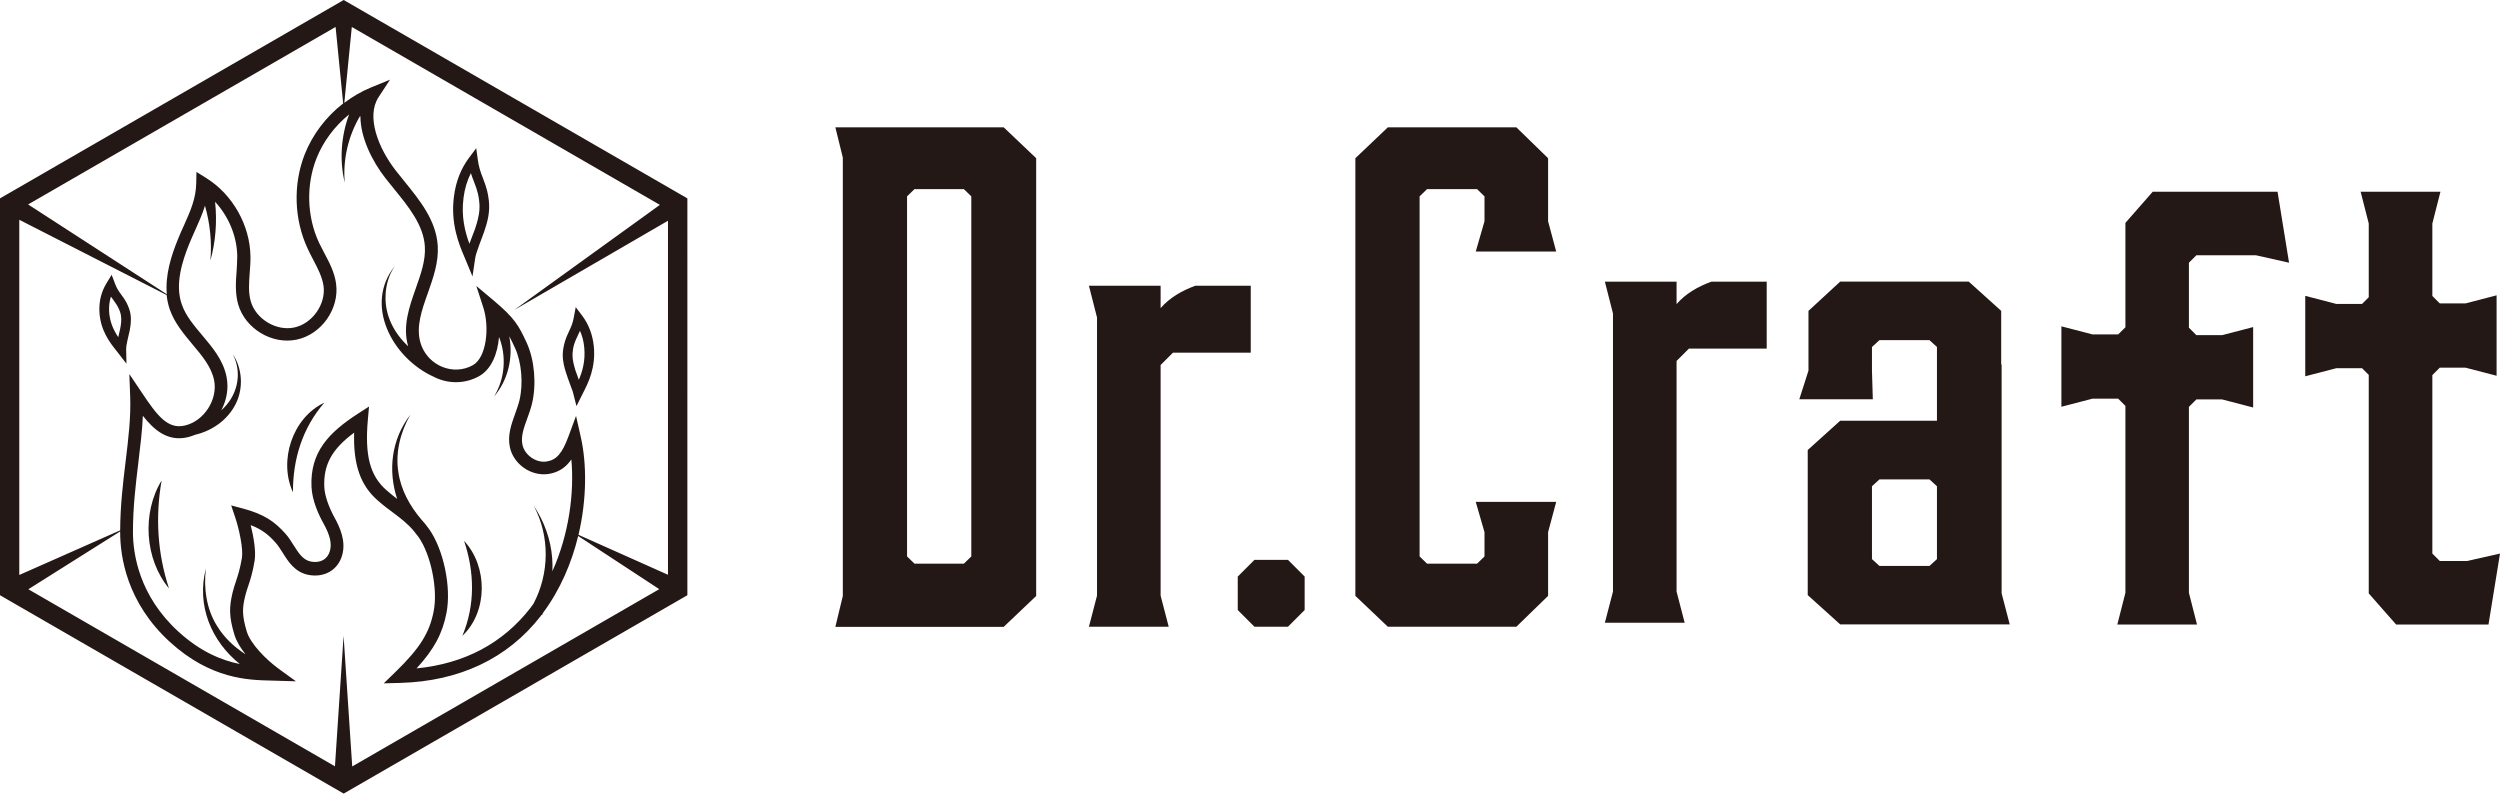
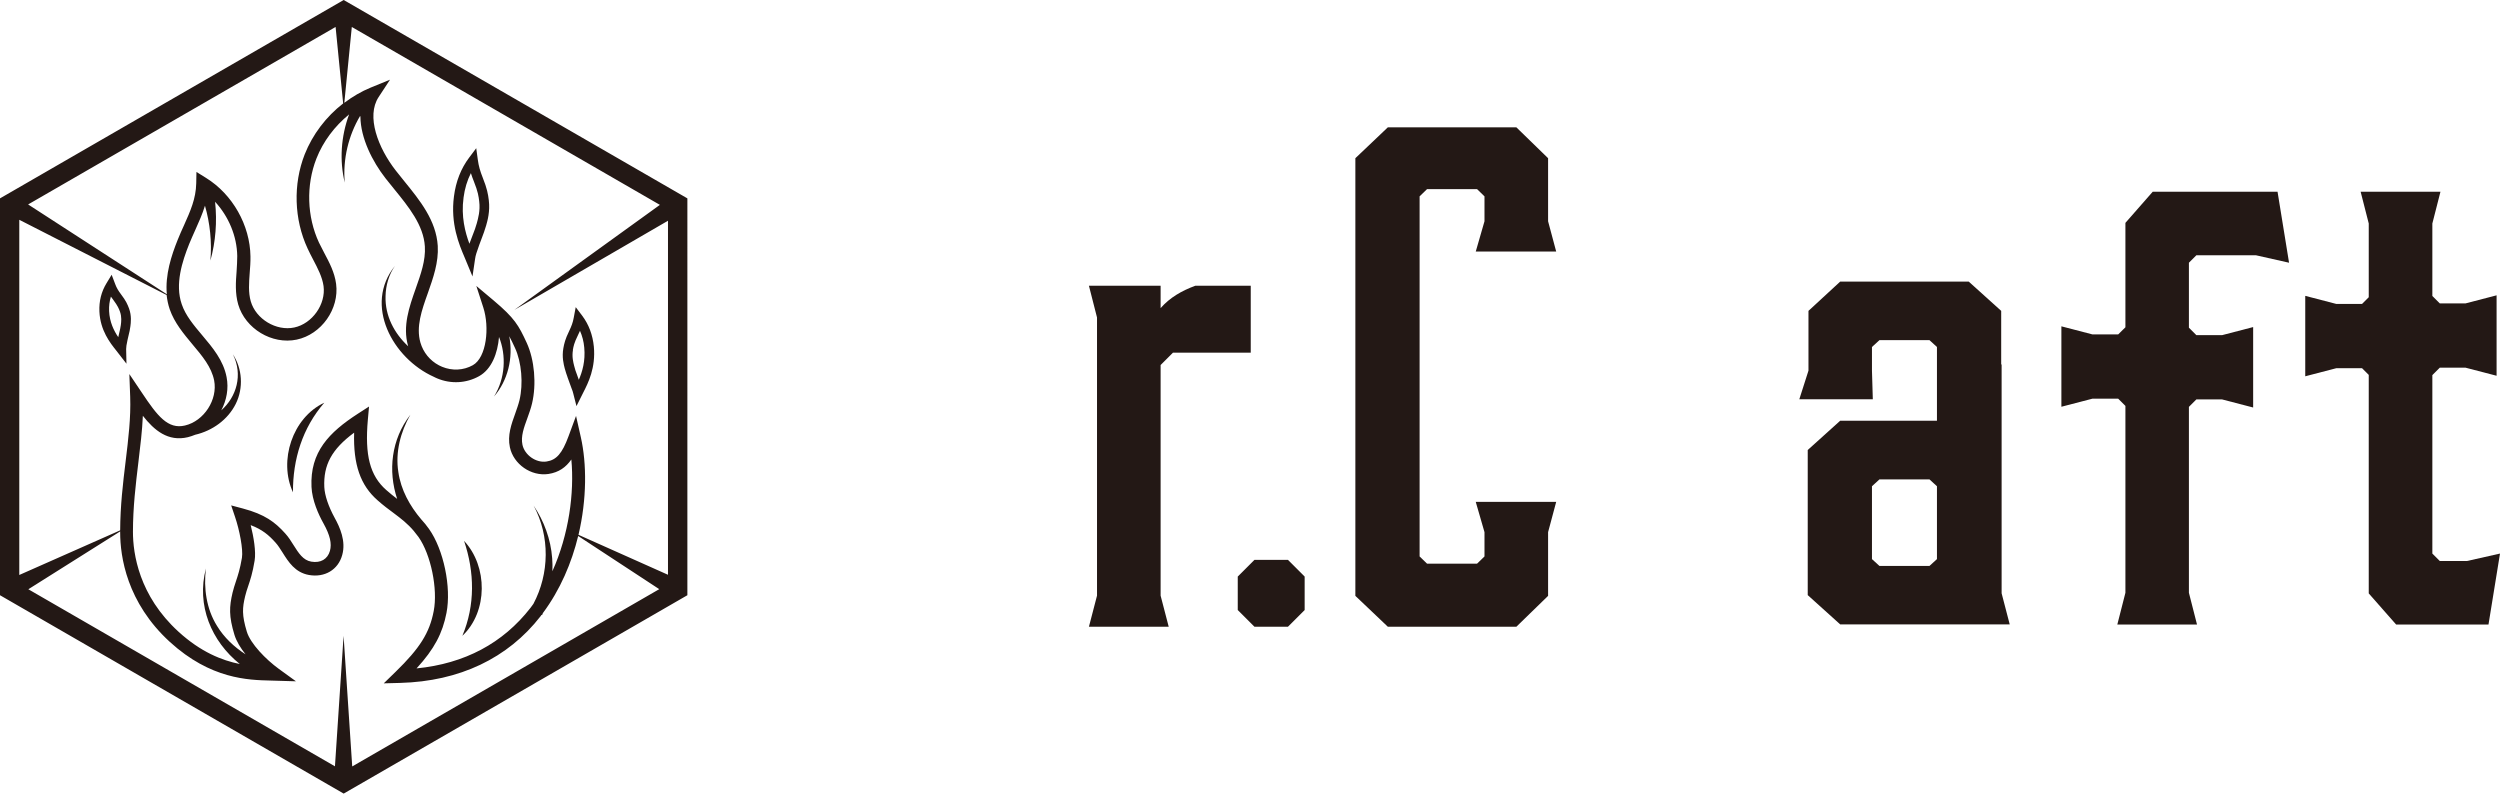
<svg xmlns="http://www.w3.org/2000/svg" id="uuid-c3c45369-fca4-4c37-bf6c-7e0406b4e5ca" data-name="レイヤー 2" viewBox="0 0 234.66 74.49">
  <defs>
    <style>
      .uuid-4feb1d2f-5c2c-40e9-a21a-16c72a50e027 {
        fill: #231815;
      }
    </style>
  </defs>
  <g id="uuid-b75a0e38-6726-408b-8433-5c8250a5f4d2" data-name="レイヤー 2">
    <g>
-       <path class="uuid-4feb1d2f-5c2c-40e9-a21a-16c72a50e027" d="M78.41,11.95l.7,2.84v41.15l-.7,2.9h15.8l3.05-2.9V14.85l-3.05-2.9h-15.8ZM91.17,52.23l-.7.68h-4.63l-.7-.68V18.43l.7-.68h4.63l.7.68v33.8Z" />
      <polygon class="uuid-4feb1d2f-5c2c-40e9-a21a-16c72a50e027" points="117.75 52.55 116.18 54.12 116.18 57.26 117.75 58.83 120.89 58.83 122.46 57.26 122.46 54.12 120.89 52.55 117.75 52.55" />
      <polygon class="uuid-4feb1d2f-5c2c-40e9-a21a-16c72a50e027" points="138.52 23.61 146.07 23.61 145.31 20.77 145.31 14.85 142.33 11.95 130.27 11.95 127.22 14.85 127.22 55.93 130.27 58.83 142.33 58.83 145.31 55.93 145.31 49.95 146.07 47.11 138.52 47.11 139.34 49.95 139.34 52.23 138.64 52.91 133.95 52.91 133.25 52.23 133.25 18.43 133.95 17.75 138.64 17.75 139.34 18.43 139.34 20.77 138.52 23.61" />
      <polygon class="uuid-4feb1d2f-5c2c-40e9-a21a-16c72a50e027" points="202.06 18 199.5 20.92 199.5 30.72 198.82 31.39 196.41 31.39 193.49 30.63 193.49 38.18 196.41 37.42 198.82 37.42 199.5 38.1 199.5 55.64 198.74 58.62 206.22 58.62 205.46 55.64 205.46 38.19 206.16 37.49 208.57 37.49 211.49 38.25 211.49 30.7 208.57 31.46 206.16 31.46 205.46 30.76 205.46 24.66 206.16 23.96 211.75 23.96 214.86 24.66 213.78 18 202.06 18" />
-       <path class="uuid-4feb1d2f-5c2c-40e9-a21a-16c72a50e027" d="M157.37,28.54v-2.1h-6.73l.76,2.98v26.11l-.76,2.92h7.49l-.76-2.92v-21.65l1.16-1.16h7.3v-6.28h-5.2c-1.28.47-2.39,1.11-3.26,2.1Z" />
      <path class="uuid-4feb1d2f-5c2c-40e9-a21a-16c72a50e027" d="M187.88,39.57v-5.36h-.04v-5.03l-3.05-2.75h-12.06l-2.98,2.75v5.61l-.86,2.69h6.9l-.08-2.69v-2.22l.7-.64h4.7l.7.64v6.92h-9.08l-3.05,2.75v13.62l3.05,2.75h15.91l-.76-2.92v-16.13ZM181.81,47.51v4.97l-.7.64h-4.7l-.7-.64v-6.84l.7-.64h4.7l.7.64v1.87Z" />
      <polygon class="uuid-4feb1d2f-5c2c-40e9-a21a-16c72a50e027" points="231.55 52.66 229.01 52.66 228.31 51.96 228.31 35.21 229.01 34.51 231.42 34.51 234.34 35.27 234.34 27.72 231.42 28.48 229.01 28.48 228.31 27.78 228.31 20.98 229.07 18 221.58 18 222.34 20.98 222.34 27.9 221.71 28.53 219.3 28.53 216.38 27.77 216.38 35.32 219.3 34.56 221.71 34.56 222.34 35.19 222.34 55.7 224.91 58.62 233.58 58.62 234.66 51.96 231.55 52.66" />
      <path class="uuid-4feb1d2f-5c2c-40e9-a21a-16c72a50e027" d="M110.1,33.1h7.3v-6.28h-5.2c-1.28.47-2.39,1.11-3.26,2.1v-2.1h-6.73l.76,2.98v26.11l-.76,2.92h7.49l-.76-2.92v-21.65l1.16-1.16Z" />
      <path class="uuid-4feb1d2f-5c2c-40e9-a21a-16c72a50e027" d="M0,18.62v37.25l32.26,18.62,32.26-18.62V18.62L32.26,0,0,18.62ZM33.83,10.95c.02,2.02,1.12,4.2,2.36,5.79.27.34.54.68.82,1.02,1.35,1.66,2.75,3.38,2.87,5.38.08,1.3-.38,2.59-.86,3.95-.61,1.73-1.24,3.52-.72,5.37,0,.02.01.04.02.05-1.31-1.22-2.19-2.86-2.13-4.72.02-.99.3-2,.89-2.84-2.97,3.67-.22,8.69,3.64,10.42h0c.11.05.21.11.32.15,1.29.54,2.73.46,3.93-.21,1.18-.66,1.74-2.14,1.87-3.68.69,1.72.6,3.87-.47,5.59,1.28-1.47,1.83-3.61,1.43-5.66.18.32.34.67.54,1.1.62,1.34.79,3.36.42,4.91-.1.41-.25.82-.4,1.25-.36,1-.74,2.04-.5,3.16.34,1.6,2,2.75,3.62,2.51.98-.15,1.64-.63,2.15-1.36.29,3.14-.23,7.04-1.78,10.49.02-.41.01-.81-.02-1.22-.13-1.79-.77-3.5-1.74-4.94,1.55,2.88,1.48,6.39-.02,9.22-.09.12-.18.25-.27.37-2.59,3.33-6.18,5.24-10.7,5.69,1.67-1.82,2.44-3.3,2.81-5.21.47-2.41-.27-5.95-1.64-7.88-.24-.34-.49-.64-.73-.9-1.08-1.27-1.91-2.77-2.15-4.45-.29-1.84.2-3.75,1.13-5.37-1.8,2.32-2.11,5.26-1.24,7.9-.33-.25-.67-.52-1.03-.84-1.52-1.34-2.02-3.25-1.72-6.6l.11-1.23-1.04.67c-2.72,1.76-4.51,3.6-4.36,6.88.06,1.25.64,2.56,1.13,3.43.61,1.1.79,1.89.6,2.57-.22.78-.88,1.16-1.75,1.01-.77-.13-1.19-.8-1.67-1.56-.23-.37-.47-.75-.77-1.08-.96-1.07-1.92-1.8-3.99-2.35l-1.09-.29.36,1.07c.42,1.23.78,3.07.65,3.85-.18,1.07-.38,1.66-.57,2.23-.11.34-.22.66-.31,1.04-.31,1.32-.36,2.2.18,3.97.19.61.58,1.24,1.04,1.82-1.07-.69-2.01-1.57-2.68-2.67-.99-1.58-1.27-3.53-1.04-5.39-.91,3.46.51,6.83,3.18,8.97-1.68-.34-3.67-1.13-5.75-3.03-3.72-3.39-4.28-7.33-4.28-9.38,0-2.31.26-4.45.51-6.53.18-1.5.36-2.94.42-4.36,1.07,1.37,2.37,2.45,4.22,2.01.24-.06.47-.14.69-.23,1.64-.38,3.07-1.43,3.8-2.88.76-1.51.62-3.35-.26-4.67.97,1.93.33,4.01-1.09,5.26.5-.95.71-2.05.5-3.12-.3-1.57-1.31-2.77-2.29-3.93-.8-.95-1.56-1.85-1.92-2.91-.65-1.88.04-4.01.7-5.66.19-.46.38-.89.57-1.31.34-.76.67-1.49.91-2.28.47,1.64.66,3.39.51,5.15.49-1.76.64-3.64.44-5.52,1.27,1.38,2.05,3.22,2.08,5.09,0,.46-.03.93-.06,1.43-.08,1.02-.15,2.07.15,3.12.66,2.27,3.17,3.79,5.49,3.3,2.32-.49,4.01-2.88,3.7-5.23-.14-1.07-.63-2-1.11-2.9-.17-.33-.34-.65-.5-.98-1.13-2.43-1.22-5.38-.24-7.88.63-1.61,1.72-3.05,3.07-4.15-.77,2.08-.91,4.34-.41,6.4-.19-2.22.36-4.43,1.44-6.25ZM31.5,2.53l.71,7.18c-1.6,1.24-2.87,2.91-3.61,4.78-1.1,2.8-1,6.1.27,8.83.16.35.34.69.52,1.04.44.84.86,1.64.98,2.49.23,1.71-1.06,3.53-2.75,3.89-1.69.36-3.6-.79-4.08-2.45-.24-.83-.17-1.74-.1-2.69.04-.5.08-1.01.07-1.53-.04-2.93-1.68-5.83-4.17-7.37l-.9-.56-.02,1.06c-.03,1.46-.55,2.61-1.15,3.95-.2.44-.4.88-.59,1.36-.59,1.47-1.19,3.29-1.02,5.11L2.64,19.19,31.5,2.53ZM1.81,20.63l13.83,7.06c.05.45.14.9.29,1.34.44,1.27,1.31,2.3,2.14,3.3.92,1.09,1.78,2.12,2.03,3.38.35,1.8-.95,3.81-2.74,4.23-1.6.38-2.59-.9-4.03-3.06l-1.19-1.77.08,2.13c.07,1.95-.17,3.95-.43,6.08-.25,2.04-.5,4.16-.51,6.46l-9.47,4.19V20.63ZM33.06,71.93l-.81-12.25-.81,12.25L2.66,55.31l8.62-5.43s0,.07,0,.1c0,2.25.61,6.57,4.67,10.28,3.83,3.49,7.35,3.57,9.45,3.62l2.38.07-1.6-1.16c-1.24-.9-2.67-2.38-3.01-3.49-.48-1.59-.42-2.24-.16-3.34.08-.33.17-.61.28-.93.2-.59.42-1.25.61-2.41.14-.85-.09-2.22-.37-3.33,1.08.41,1.7.93,2.34,1.65.23.25.43.58.65.92.55.88,1.18,1.88,2.48,2.11,1.48.26,2.74-.49,3.12-1.87.37-1.31-.22-2.61-.7-3.48-.59-1.08-.94-2.11-.98-2.9-.09-2.07.68-3.54,2.8-5.11-.09,3,.59,4.94,2.2,6.35.54.48,1.05.86,1.5,1.19.72.54,1.32,1,1.92,1.71,0,0,.01.02.02.03h0c.13.16.26.32.4.51,1.16,1.64,1.83,4.89,1.43,6.95-.39,2.05-1.3,3.49-3.58,5.71l-1.11,1.08,1.55-.04c5.55-.15,10.1-2.31,13.17-6.26.03-.04.06-.09.09-.13l.05.02c.03-.06.05-.13.08-.19,1.63-2.19,2.7-4.72,3.31-7.23l7.61,4.99-28.82,16.64ZM33.02,2.53l28.92,16.7-13.66,9.86,14.42-8.37v33.23l-8.4-3.75c.79-3.35.78-6.68.22-9.16l-.45-2-.71,1.92c-.59,1.6-1.13,2.22-2.06,2.36-.98.15-2.05-.6-2.26-1.57-.17-.79.14-1.62.46-2.5.16-.45.33-.91.44-1.38.43-1.81.23-4.1-.5-5.69-.76-1.65-1.13-2.31-3.11-3.98l-1.62-1.36.65,2.01c.61,1.87.31,4.71-.98,5.43-.88.49-1.93.54-2.88.15-.1-.04-.2-.09-.3-.14h0c-.85-.45-1.47-1.21-1.74-2.14-.42-1.48.12-3.02.7-4.64.5-1.42,1.02-2.89.93-4.43-.15-2.39-1.67-4.26-3.14-6.07-.27-.33-.54-.67-.8-1-1.66-2.13-2.8-5.09-1.61-6.9l1.07-1.63-1.81.74c-.88.36-1.71.85-2.48,1.43l.7-7.09Z" />
      <path class="uuid-4feb1d2f-5c2c-40e9-a21a-16c72a50e027" d="M44.35,25.95l.24-1.63c.05-.37.14-.61.39-1.32.12-.33.21-.56.28-.75.12-.32.22-.57.37-1.08.13-.46.38-1.32.25-2.38-.07-.57-.16-1.09-.56-2.09-.26-.66-.39-1.11-.47-1.7l-.15-1.09-.66.88c-.77,1.02-1.25,2.24-1.43,3.64-.34,2.58.49,4.54.99,5.71l.75,1.81ZM43.51,18.55c.11-.84.34-1.61.69-2.3.07.24.17.5.28.78.39.97.45,1.43.5,1.87.11.88-.1,1.59-.23,2.07-.12.43-.21.65-.33.96-.08.2-.17.44-.3.79-.02.05-.04.11-.06.16-.4-1.08-.79-2.56-.55-4.32Z" />
      <path class="uuid-4feb1d2f-5c2c-40e9-a21a-16c72a50e027" d="M11.84,32.77c0-.22.03-.37.13-.86.05-.23.09-.38.12-.52.06-.23.1-.41.15-.77.04-.31.13-.96-.13-1.67-.14-.37-.28-.71-.74-1.31-.28-.37-.43-.63-.56-.98l-.33-.87-.48.79c-.49.8-.71,1.69-.67,2.66.08,1.78,1.01,2.95,1.57,3.65l.97,1.25-.03-1.37ZM11.34,30.52c-.04.29-.08.44-.13.65-.03.13-.07.27-.11.48-.41-.61-.81-1.41-.86-2.45-.02-.48.04-.93.17-1.36.07.11.15.22.24.33.41.55.51.81.61,1.08.18.5.12.96.08,1.27Z" />
      <path class="uuid-4feb1d2f-5c2c-40e9-a21a-16c72a50e027" d="M53.27,35.41c.06.15.12.32.21.58.08.24.14.4.19.52.06.15.1.25.14.43l.3,1.18.65-1.3c.44-.86,1.17-2.29.98-4.29-.11-1.1-.47-2.06-1.08-2.88l-.62-.82-.19,1.01c-.08.43-.2.76-.43,1.24-.37.76-.46,1.16-.54,1.6-.15.84.03,1.52.13,1.91.1.36.17.56.26.81ZM53.77,32.85c.06-.34.12-.66.47-1.37.08-.15.14-.3.2-.43.21.48.35,1,.4,1.57.12,1.27-.18,2.27-.51,3.03-.08-.24-.14-.41-.2-.56-.09-.23-.15-.4-.24-.76-.08-.32-.22-.85-.11-1.48Z" />
-       <path class="uuid-4feb1d2f-5c2c-40e9-a21a-16c72a50e027" d="M15.17,45.1c-1.86,3.04-1.59,7.38.69,10.13-1.08-3.3-1.29-6.71-.69-10.13Z" />
      <path class="uuid-4feb1d2f-5c2c-40e9-a21a-16c72a50e027" d="M43.56,50.77c.99,2.94,1.05,6.02-.16,8.91,2.41-2.27,2.39-6.53.16-8.91Z" />
      <path class="uuid-4feb1d2f-5c2c-40e9-a21a-16c72a50e027" d="M27.5,46.21c-.02-3.1.89-6.04,2.94-8.41-2.99,1.4-4.31,5.45-2.94,8.41Z" />
    </g>
  </g>
</svg>